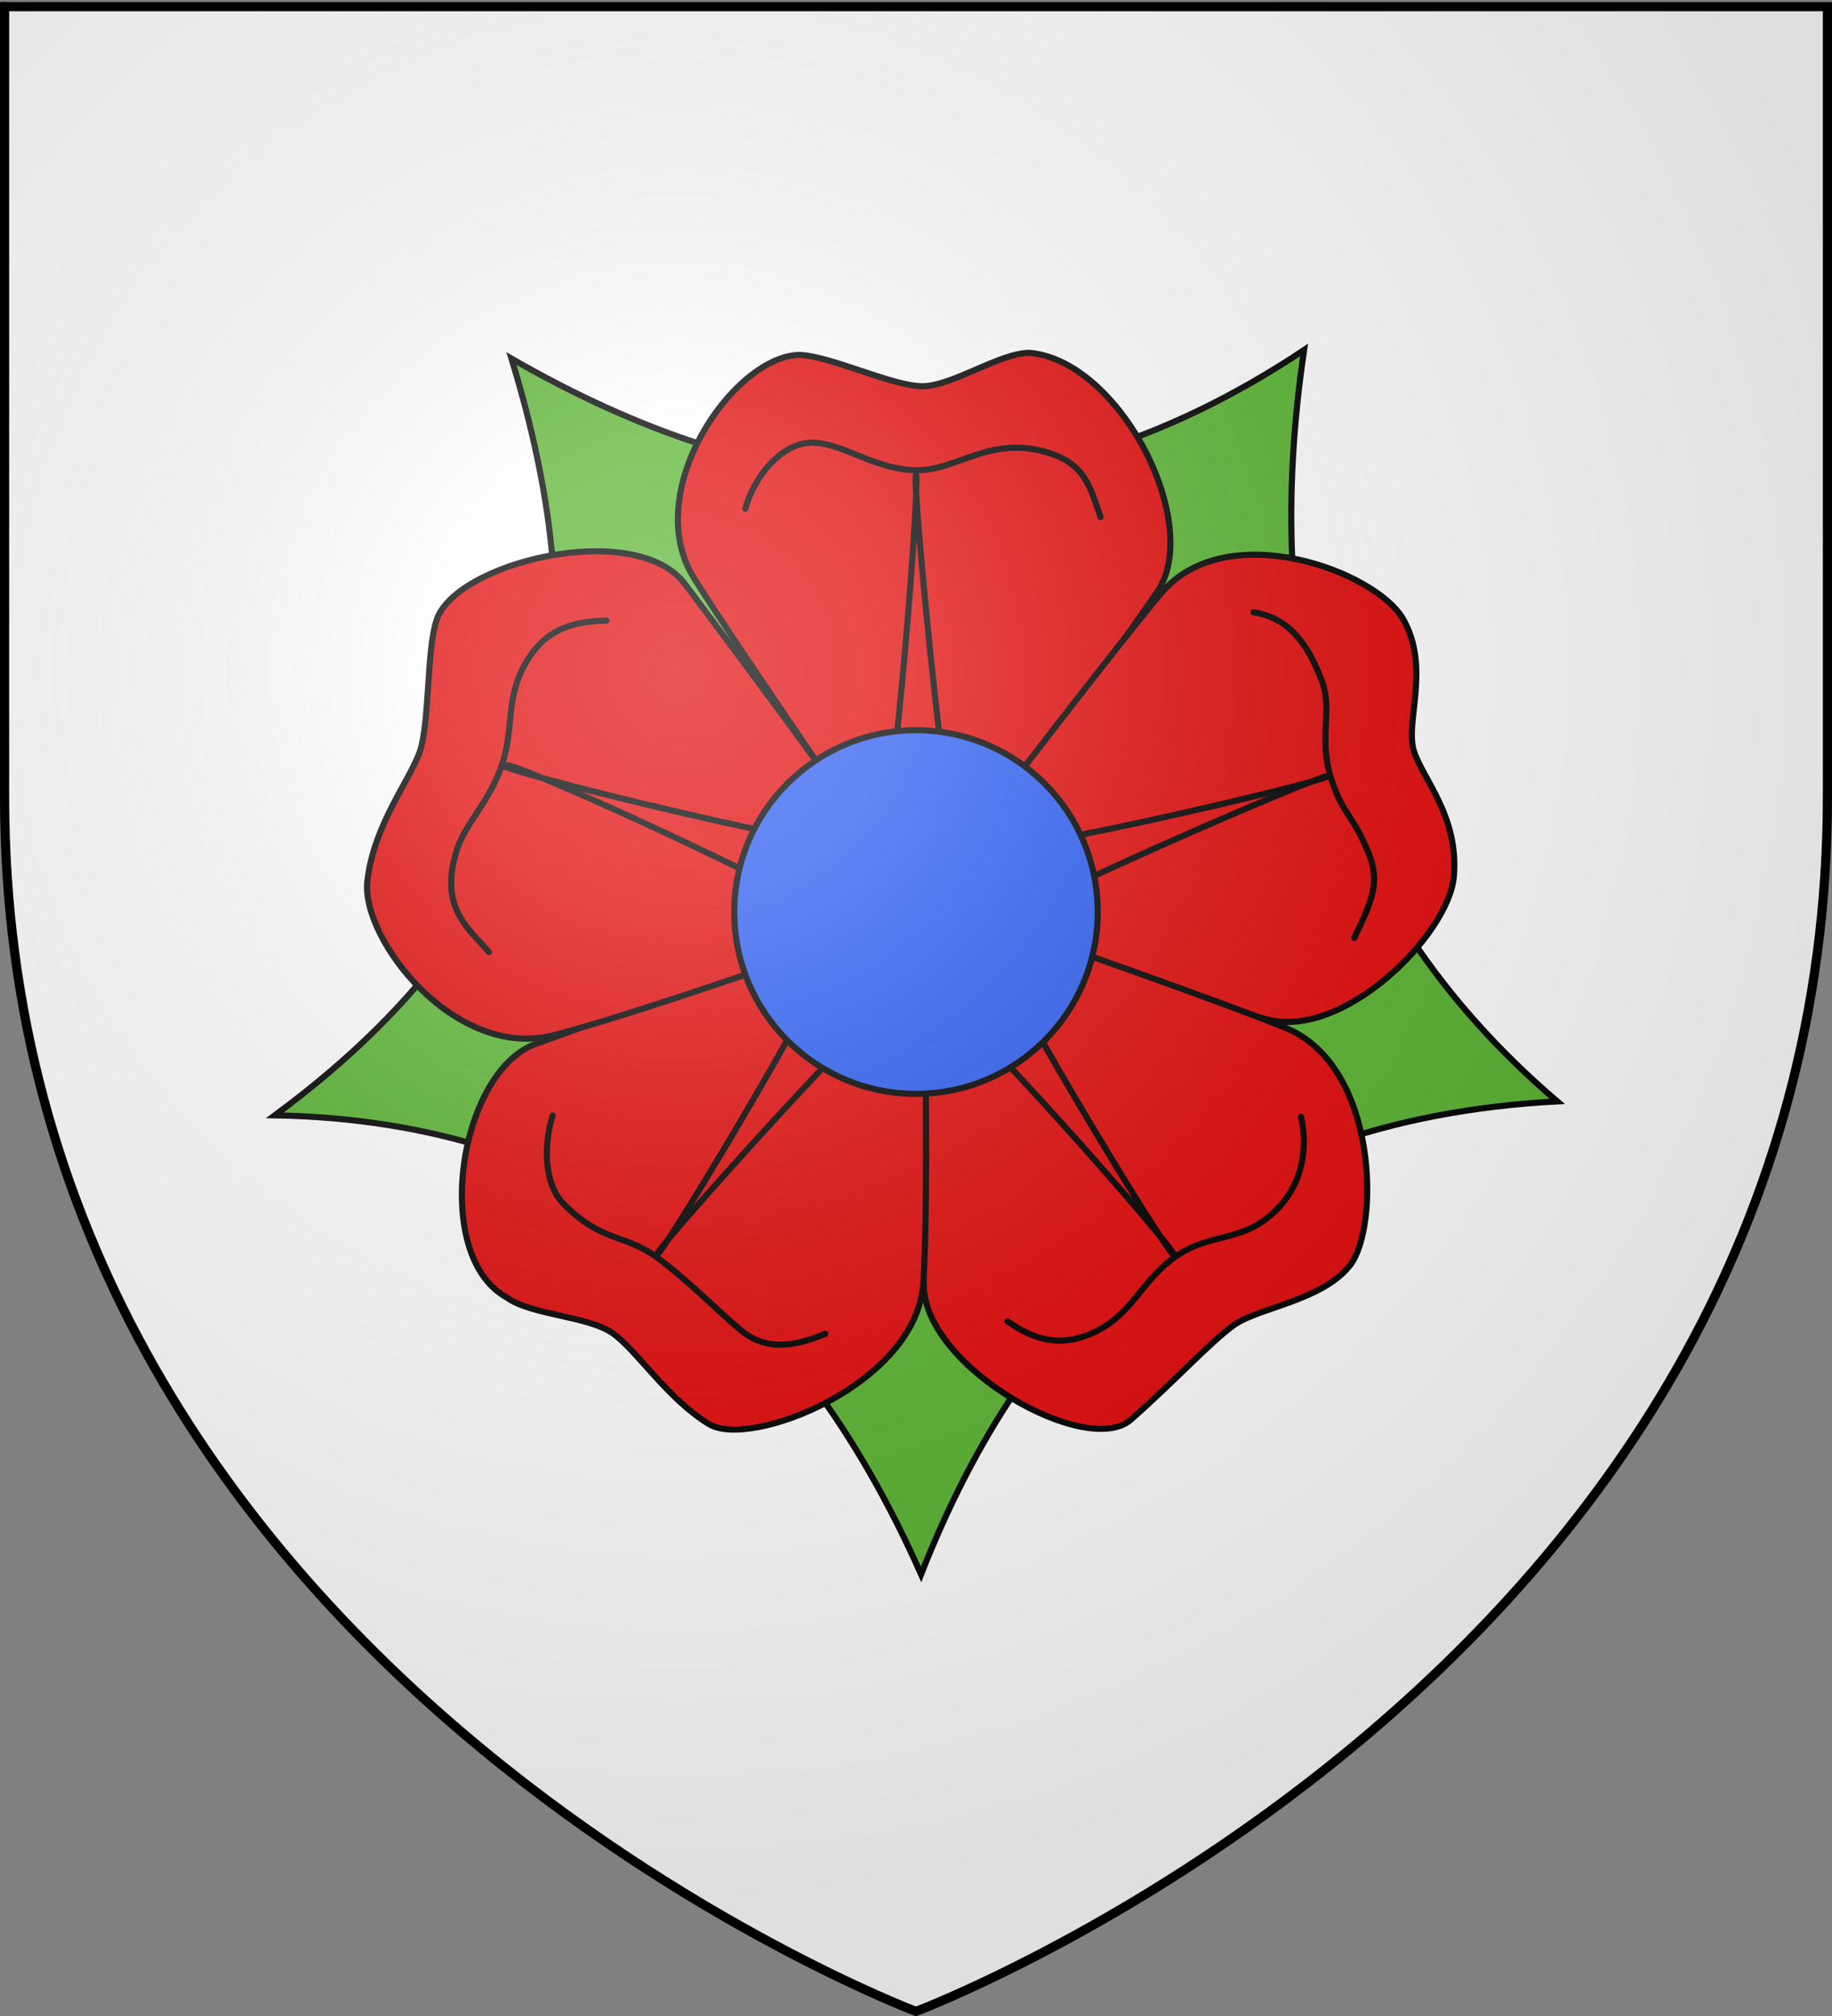
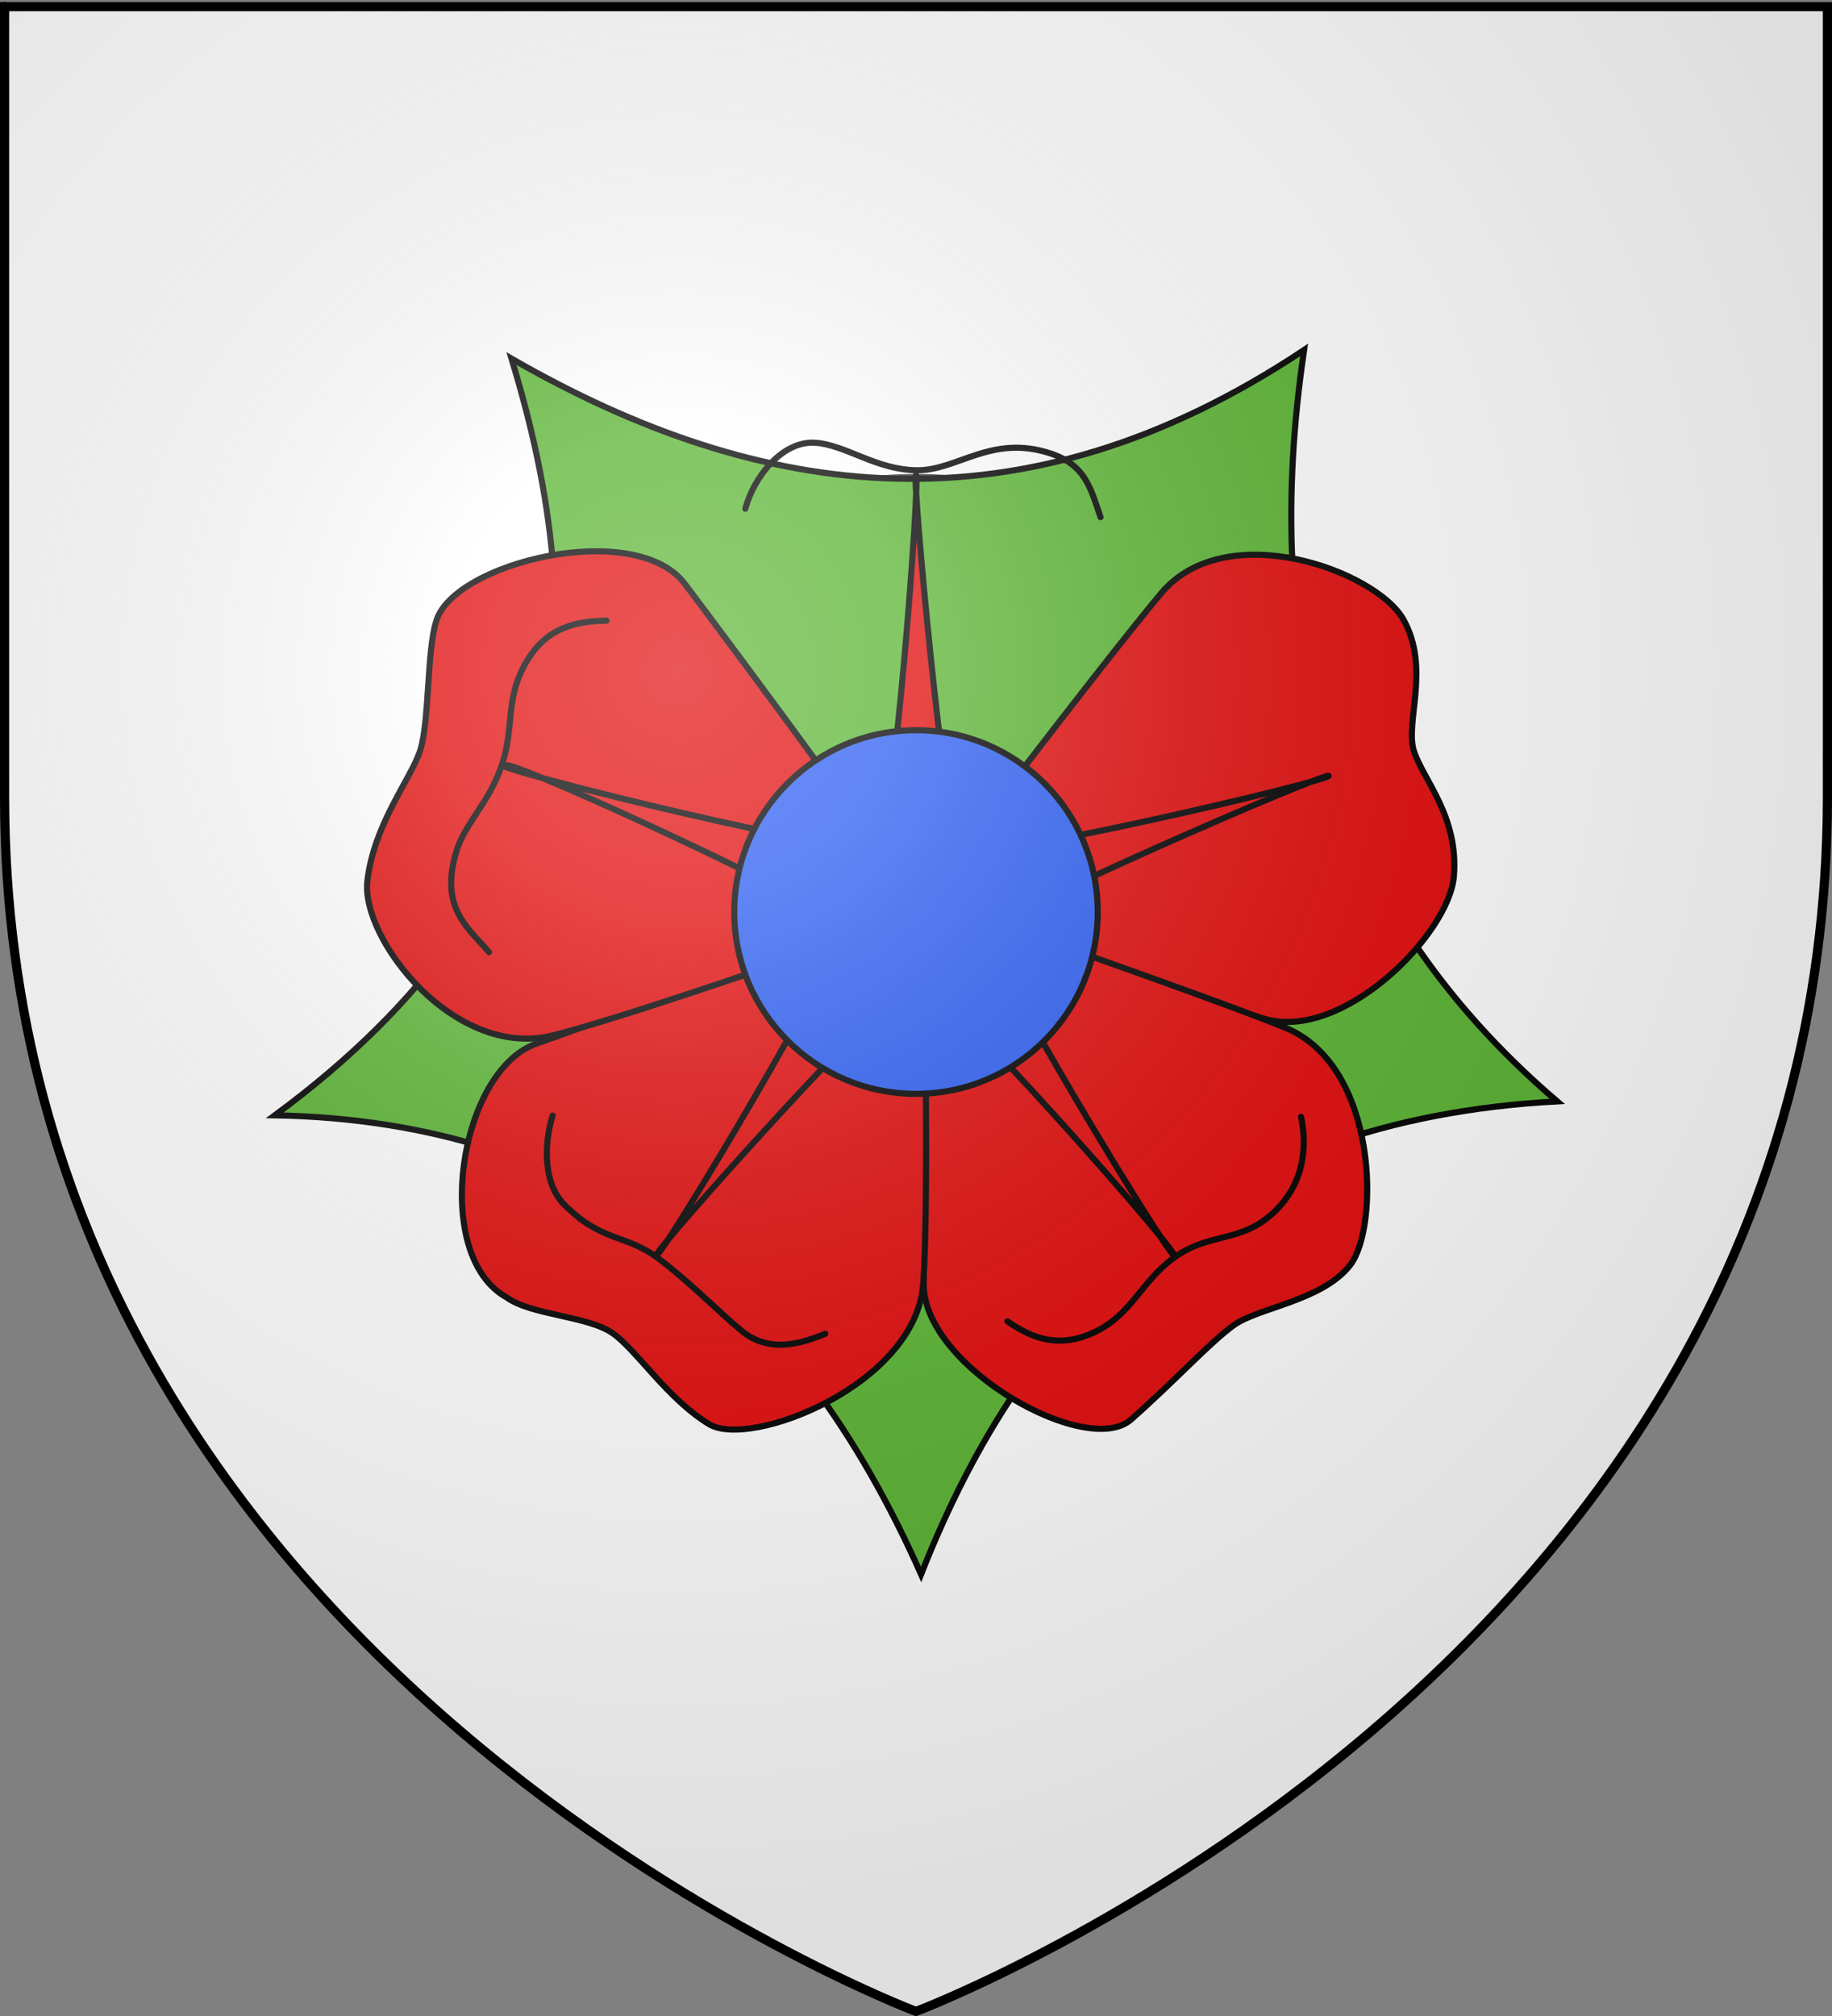
<svg xmlns="http://www.w3.org/2000/svg" xmlns:ns1="http://sodipodi.sourceforge.net/DTD/sodipodi-0.dtd" xmlns:ns2="http://www.inkscape.org/namespaces/inkscape" version="1.1" id="svg2" ns1:version="0.32" ns2:export-filename="/Users/olivier/Desktop/Blason Rouge/Blason_Vide_3D.png" ns2:version="0.45+0.46pre0+devel" ns2:export-xdpi="144" ns1:docname="Blason David de Strathbogie, Comte d'Atholl.svg" ns2:output_extension="org.inkscape.output.svg.inkscape" ns1:docbase="L:\HÃƒÆ’Ã†â€™Ãƒâ€ Ã¢â‚¬â„¢ÃƒÆ’Ã¢â‚¬Å¡Ãƒâ€šÃ‚Â©raldique" ns2:export-ydpi="144" x="0px" y="0px" width="600px" height="660px" viewBox="0 0 600 660" enable-background="new 0 0 600 660" xml:space="preserve">
  <rect x="0" y="0" width="600" height="660" fill="#808080" stroke="none" />
  <ns1:namedview height="660px" gridtolerance="10.0" guidetolerance="10.0" objecttolerance="10.0" borderopacity="1.0" bordercolor="#666666" pagecolor="#ffffff" showgrid="false" ns2:zoom="0.51818182" ns2:cx="300" ns2:cy="330" id="base" ns2:pageshadow="2" ns2:pageopacity="0.0" ns2:window-width="800" ns2:window-height="544" ns2:window-x="-4" ns2:window-y="-4" ns2:current-layer="layer3">
	</ns1:namedview>
  <desc id="desc4">Flag of Canton of Valais (Wallis)</desc>
  <defs>
    <ns2:perspective ns2:vp_z="700 : 600 : 1" ns2:vp_y="0 : 1000 : 0" ns2:vp_x="-50 : 600 : 1" ns1:type="inkscape:persp3d" id="perspective3883" ns2:persp3d-origin="300 : 400 : 1">
		</ns2:perspective>
  </defs>
  <g id="layer3" ns2:label="Fond ÃƒÆ’Ã†â€™Ãƒâ€ Ã¢â‚¬â„¢ÃƒÆ’Ã¢â‚¬Å¡Ãƒâ€šÃ‚Â©cu" ns1:insensitive="true" ns2:groupmode="layer">
    <path id="path2855" fill="#FFFFFF" d="M300,658.5c0,0,298.5-112.32,298.5-397.772c0-285.451,0-258.552,0-258.552H1.5v258.552   C1.5,546.18,300,658.5,300,658.5z" />
  </g>
  <g id="g6477" transform="translate(62.857,493.791)">
    <g id="g5810">
	</g>
    <g id="g6515">
      <rect id="rect4923" x="-62.857" y="-493.791" fill="none" width="600" height="660" />
      <path id="path6484" ns2:export-xdpi="144" ns2:export-ydpi="144" ns1:nodetypes="cccccc" fill="none" stroke="#000000" stroke-width="2" d="    M237.143,164.709c0,0-298.5-112.32-298.5-397.771c0-285.452,0-258.552,0-258.552h597v258.552    C535.643,52.389,237.143,164.709,237.143,164.709z" />
    </g>
  </g>
  <path id="path6793" ns2:r_cy="true" ns1:cy="390" ns2:r_cx="true" ns1:cx="480" ns1:ry="50" ns1:rx="50" ns1:type="arc" fill="none" stroke="#333333" stroke-width="2" stroke-linecap="round" stroke-linejoin="round" d="  M324.137,298.587c0,13.331-10.807,24.137-24.137,24.137c-13.331,0-24.138-10.807-24.138-24.137  c0-13.331,10.807-24.138,24.138-24.138C313.33,274.449,324.137,285.256,324.137,298.587z" />
  <path id="path7668" ns2:r_cy="true" ns1:cy="390" ns2:r_cx="true" ns1:cx="480" ns1:ry="295" ns1:rx="295" ns1:type="arc" fill="none" stroke="#333333" stroke-width="2" stroke-linecap="round" stroke-linejoin="round" d="  M442.414,298.587c0,78.65-63.761,142.414-142.414,142.414s-142.414-63.764-142.414-142.414c0-78.654,63.761-142.415,142.414-142.415  S442.414,219.933,442.414,298.587z" />
  <path id="sepales" ns2:r_cy="true" ns2:r_cx="true" ns1:nodetypes="cccccc" fill="#5AB532" stroke="#000000" stroke-width="2" d="  M427.101,114.578c-14.158,95.926,6.151,180.364,82.899,245.988c-112.966,6.121-173.702,66.848-208.338,154.855  C260.448,422.577,193.638,367.025,90,365.139c100.732-74.256,104.483-159.289,77.523-247.734  C249.332,164.427,334.614,176.118,427.101,114.578z" />
  <g id="g13210" ns2:r_cy="true" ns2:r_cx="true">
-     <path id="petale1" ns2:r_cy="true" ns2:r_cx="true" ns1:nodetypes="cscsssc" fill="#E20909" stroke="#000000" stroke-width="2" stroke-linecap="round" d="   M261.426,116.2c9.9,0,30.723,10.24,40.623,10.24c9.896,0,25.261-10.923,35.158-10.923c29.719,2.554,57.116,56.386,41.648,78.513   c-15.316,21.906-75.132,107.068-77.148,104.458c-5.316-6.888-58.668-84.076-74.418-109.237   C209.723,161.188,239.899,117.086,261.426,116.2z" />
    <path id="petale2" ns2:r_cy="true" ns2:r_cx="true" ns1:nodetypes="cszzssz" fill="#E20909" stroke="#000000" stroke-width="2" stroke-linecap="round" d="   M459.691,202.916c8.902,16.013,0.345,33.622,3.402,43.037c3.06,9.415,14.715,21.353,13.063,40.988   c-1.6,18.999-36.585,54.347-62.28,46.512c-25.694-7.833-116.373-31.935-114.513-34.659c4.907-7.185,61.831-81.777,80.895-104.53   C401.517,168.883,450.789,186.902,459.691,202.916z" />
    <path id="petale3" ns2:r_cy="true" ns2:r_cx="true" ns1:nodetypes="cszsssz" fill="#E20909" stroke="#000000" stroke-width="2" stroke-linecap="round" d="   M442.199,414.166c-9.117,11.735-30.148,13.889-38.156,19.707c-8.013,5.821-19.217,18.177-33.633,30.873   c-14.419,12.689-67.395-16.905-67.886-43.898c-0.485-26.726-2.501-127.291,0.666-126.361c8.348,2.447,90.052,30.803,117.586,41.898   C451.481,348.766,451.855,401.739,442.199,414.166z" />
    <path id="petale4" ns2:r_cy="true" ns2:r_cx="true" ns1:nodetypes="cscsssz" fill="#E20909" stroke="#000000" stroke-width="2" stroke-linecap="round" d="   M232.211,466.24c-13.556-8.241-23.333-23.795-31.342-29.614c-8.009-5.817-26.856-6.009-34.866-11.828   c-25.045-13.759-15.723-74.369,9.799-83.178c25.267-8.724,126.374-47.278,126.469-43.981c0.255,8.696,2.144,92.944,0.096,122.56   C300.082,453.225,245.769,474.479,232.211,466.24z" />
    <path id="petale5" ns2:r_cy="true" ns2:r_cx="true" ns1:nodetypes="czcsssz" fill="#E20909" stroke="#000000" stroke-width="2" stroke-linecap="round" d="   M120.314,288.42c2.156-18.727,14.228-33.277,17.286-42.691c3.06-9.415,2.196-32.861,5.255-42.276   c5.347-19.196,65.188-33.838,81.452-12.289c16.102,21.335,79.92,106.944,76.812,108.055c-8.19,2.928-91.259,32.549-120.057,39.749   C148.944,347.004,118.136,307.351,120.314,288.42z" />
  </g>
  <path id="path2244" ns2:r_cy="true" ns2:r_cx="true" ns1:nodetypes="czzzzzzzzzz" fill="#E20909" stroke="#000000" stroke-width="2" stroke-linecap="round" stroke-linejoin="round" d="  M164.828,250.629c0,1.931,116.826,30.896,122.62,26.552c5.311-4.345,13.999-121.655,12.552-121.655  c-1.448,0,9.654,117.793,14,122.621c4.346,5.311,121.654-22.689,121.175-24.138c-0.484-1.449-109.104,45.38-111.519,51.172  c-1.932,5.794,59.377,106.689,60.827,105.724c1.447-0.964-77.24-90.758-84.483-90.276c-6.033,0-85.931,88.828-84.964,90.276  c1.448,0.966,63.241-101.86,60.827-107.654c-1.931-5.793-109.104-55.035-110.068-52.621L164.828,250.629L164.828,250.629z" />
  <path id="path1365" ns2:r_cy="true" ns1:cy="390" ns2:r_cx="true" ns1:cx="480" ns1:ry="137" ns1:rx="137" ns1:type="arc" fill="#2B5DF2" stroke="#000000" stroke-width="2" d="  M359.523,298.587c0,32.872-26.647,59.522-59.522,59.522c-32.874,0-59.523-26.65-59.523-59.522c0-32.875,26.65-59.525,59.523-59.525  C332.875,239.062,359.523,265.712,359.523,298.587z" />
  <path id="path3105" ns2:r_cy="true" ns2:r_cx="true" ns1:nodetypes="cszsc" fill="none" stroke="#000000" stroke-width="2" stroke-linecap="round" d="  M244.103,166.544c2.781-10.425,12.111-22.246,22.777-21.598c10.016,0.605,19.895,8.812,33.276,9.008  c13.381,0.197,24.438-11.872,43.799-5.534c11.491,3.763,13.144,11.189,16.479,20.876" />
-   <path id="path1348" ns2:r_cy="true" ns2:r_cx="true" ns1:nodetypes="cszsc" fill="none" stroke="#000000" stroke-width="2" stroke-linecap="round" d="  M410.546,200.466c11.297,1.711,17.846,10.072,22.482,22.796c3.438,9.427-1.17,18.276,2.778,31.063  c3.948,12.789,6.873,11.288,12.546,25.304c3.499,8.646,1.376,14.911-4.854,27.417" />
  <path id="path1350" ns2:r_cy="true" ns2:r_cx="true" ns1:nodetypes="cszsc" fill="none" stroke="#000000" stroke-width="2" stroke-linecap="round" d="  M426.105,365.616c1.804,8.319,1.981,22.532-10.707,32.845c-10.036,8.156-19.588,5.316-30.529,13.023s-14.069,18.684-26.082,24.48  c-11.579,5.595-20.442,2.48-28.837-3.396" />
  <path id="path1352" ns2:r_cy="true" ns2:r_cx="true" ns1:nodetypes="cszsc" fill="none" stroke="#000000" stroke-width="2" stroke-linecap="round" d="  M270.266,436.645c-9.784,4.093-19.193,5.783-27.442-1.012c-7.746-6.376-16.633-15.723-27.344-23.749  c-10.712-8.024-18.396-5.046-30.825-17.675c-6.544-6.646-6.669-19.189-3.673-28.988" />
  <path id="path1354" ns2:r_cy="true" ns2:r_cx="true" ns1:nodetypes="cszsc" fill="none" stroke="#000000" stroke-width="2" stroke-linecap="round" d="  M160.146,311.723c-6.914-8.041-16.138-14.504-10.778-32.655c2.841-9.623,10.65-15.888,14.974-28.555  c4.322-12.666,0.769-22.071,8.513-34.585c6.423-10.38,15.521-12.558,25.764-12.738" />
  <g id="layer2" ns2:label="Reflet final" ns1:insensitive="true" ns2:groupmode="layer">
    <radialGradient id="path2875_1_" cx="-477.706" cy="766.391" r="299.999" gradientTransform="matrix(1.353 0 0 -1.349 868.462 1253.353)" gradientUnits="userSpaceOnUse">
      <stop offset="0" style="stop-color:#FFFFFF;stop-opacity:0.314" />
      <stop offset="0.19" style="stop-color:#FFFFFF;stop-opacity:0.251" />
      <stop offset="0.6" style="stop-color:#6B6B6B;stop-opacity:0.126" />
      <stop offset="1" style="stop-color:#000000;stop-opacity:0.126" />
    </radialGradient>
    <path id="path2875" ns2:export-xdpi="144" ns2:export-ydpi="144" ns1:nodetypes="cccccc" fill="url(#path2875_1_)" d="   M300,658.5c0,0,298.5-112.32,298.5-397.772c0-285.451,0-258.551,0-258.551H1.5v258.551C1.5,546.18,300,658.5,300,658.5z" />
  </g>
  <g id="layer1" ns2:label="Contour final" ns1:insensitive="true" ns2:groupmode="layer">
    <path id="path1411" ns2:export-xdpi="144" ns2:export-ydpi="144" ns1:nodetypes="cccccc" fill="none" stroke="#000000" stroke-width="3" d="   M300,658.5c0,0-298.5-112.32-298.5-397.771V2.177h597v258.552C598.5,546.18,300,658.5,300,658.5z" />
  </g>
</svg>